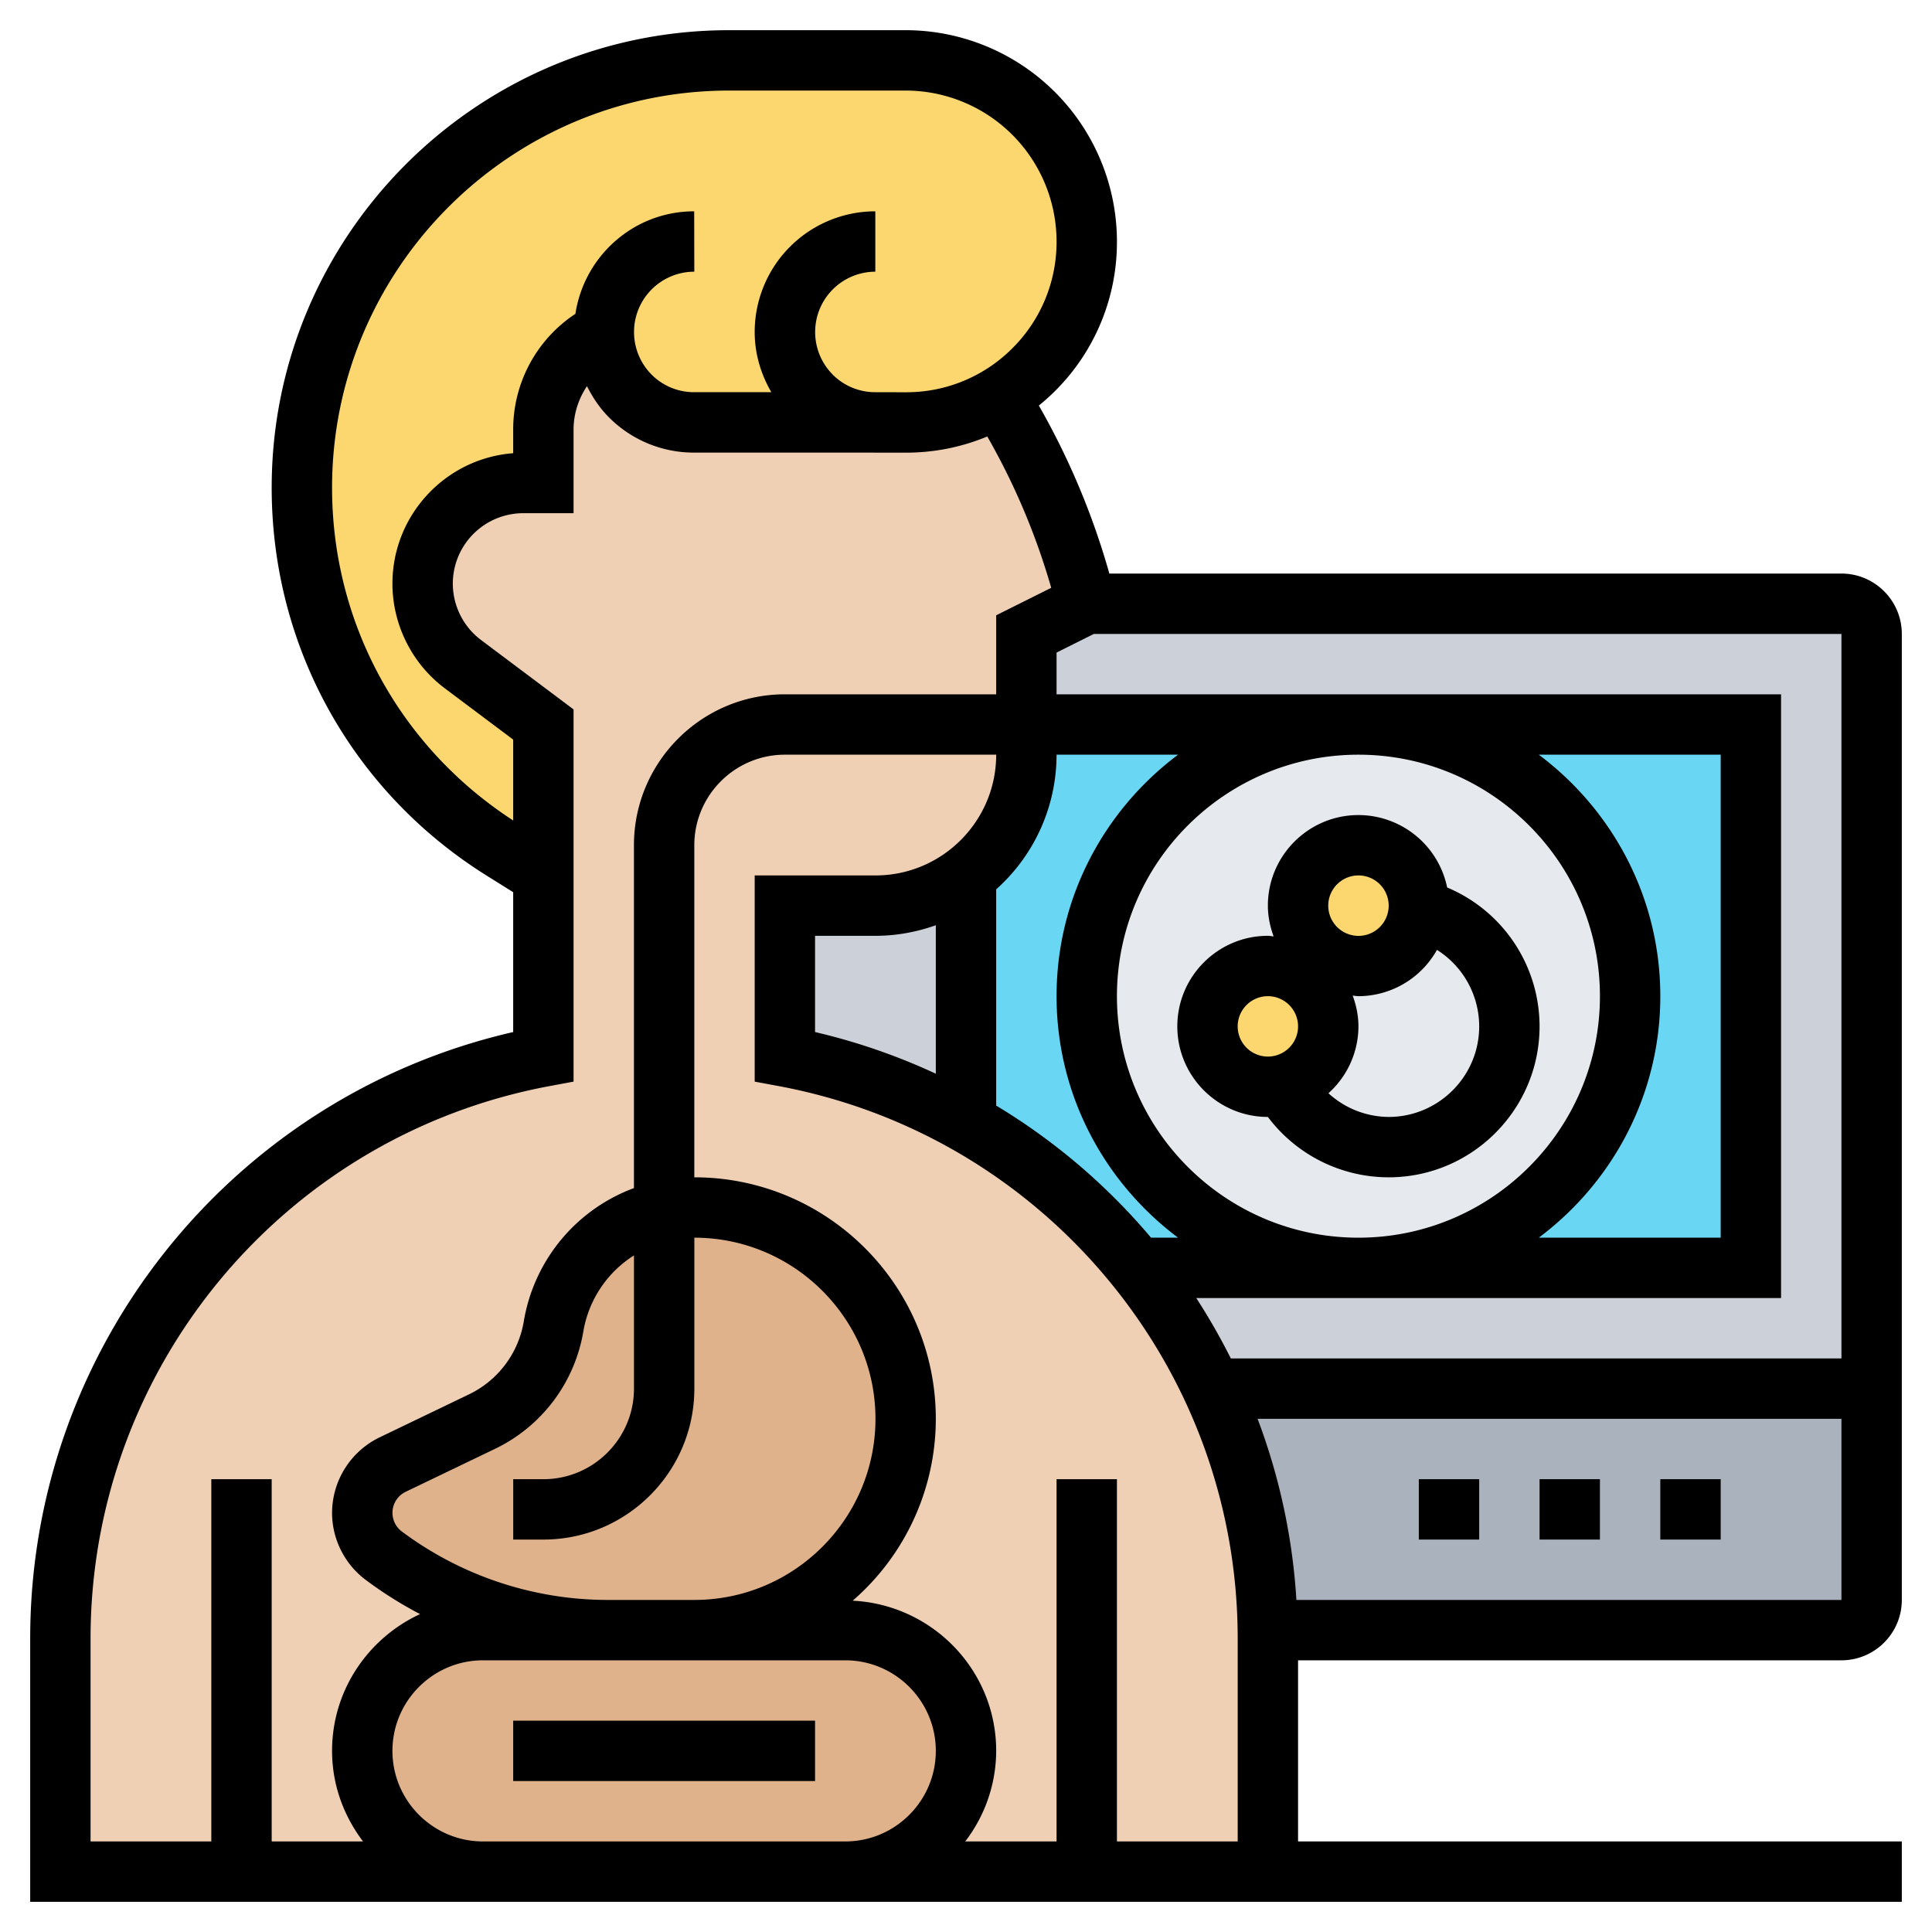
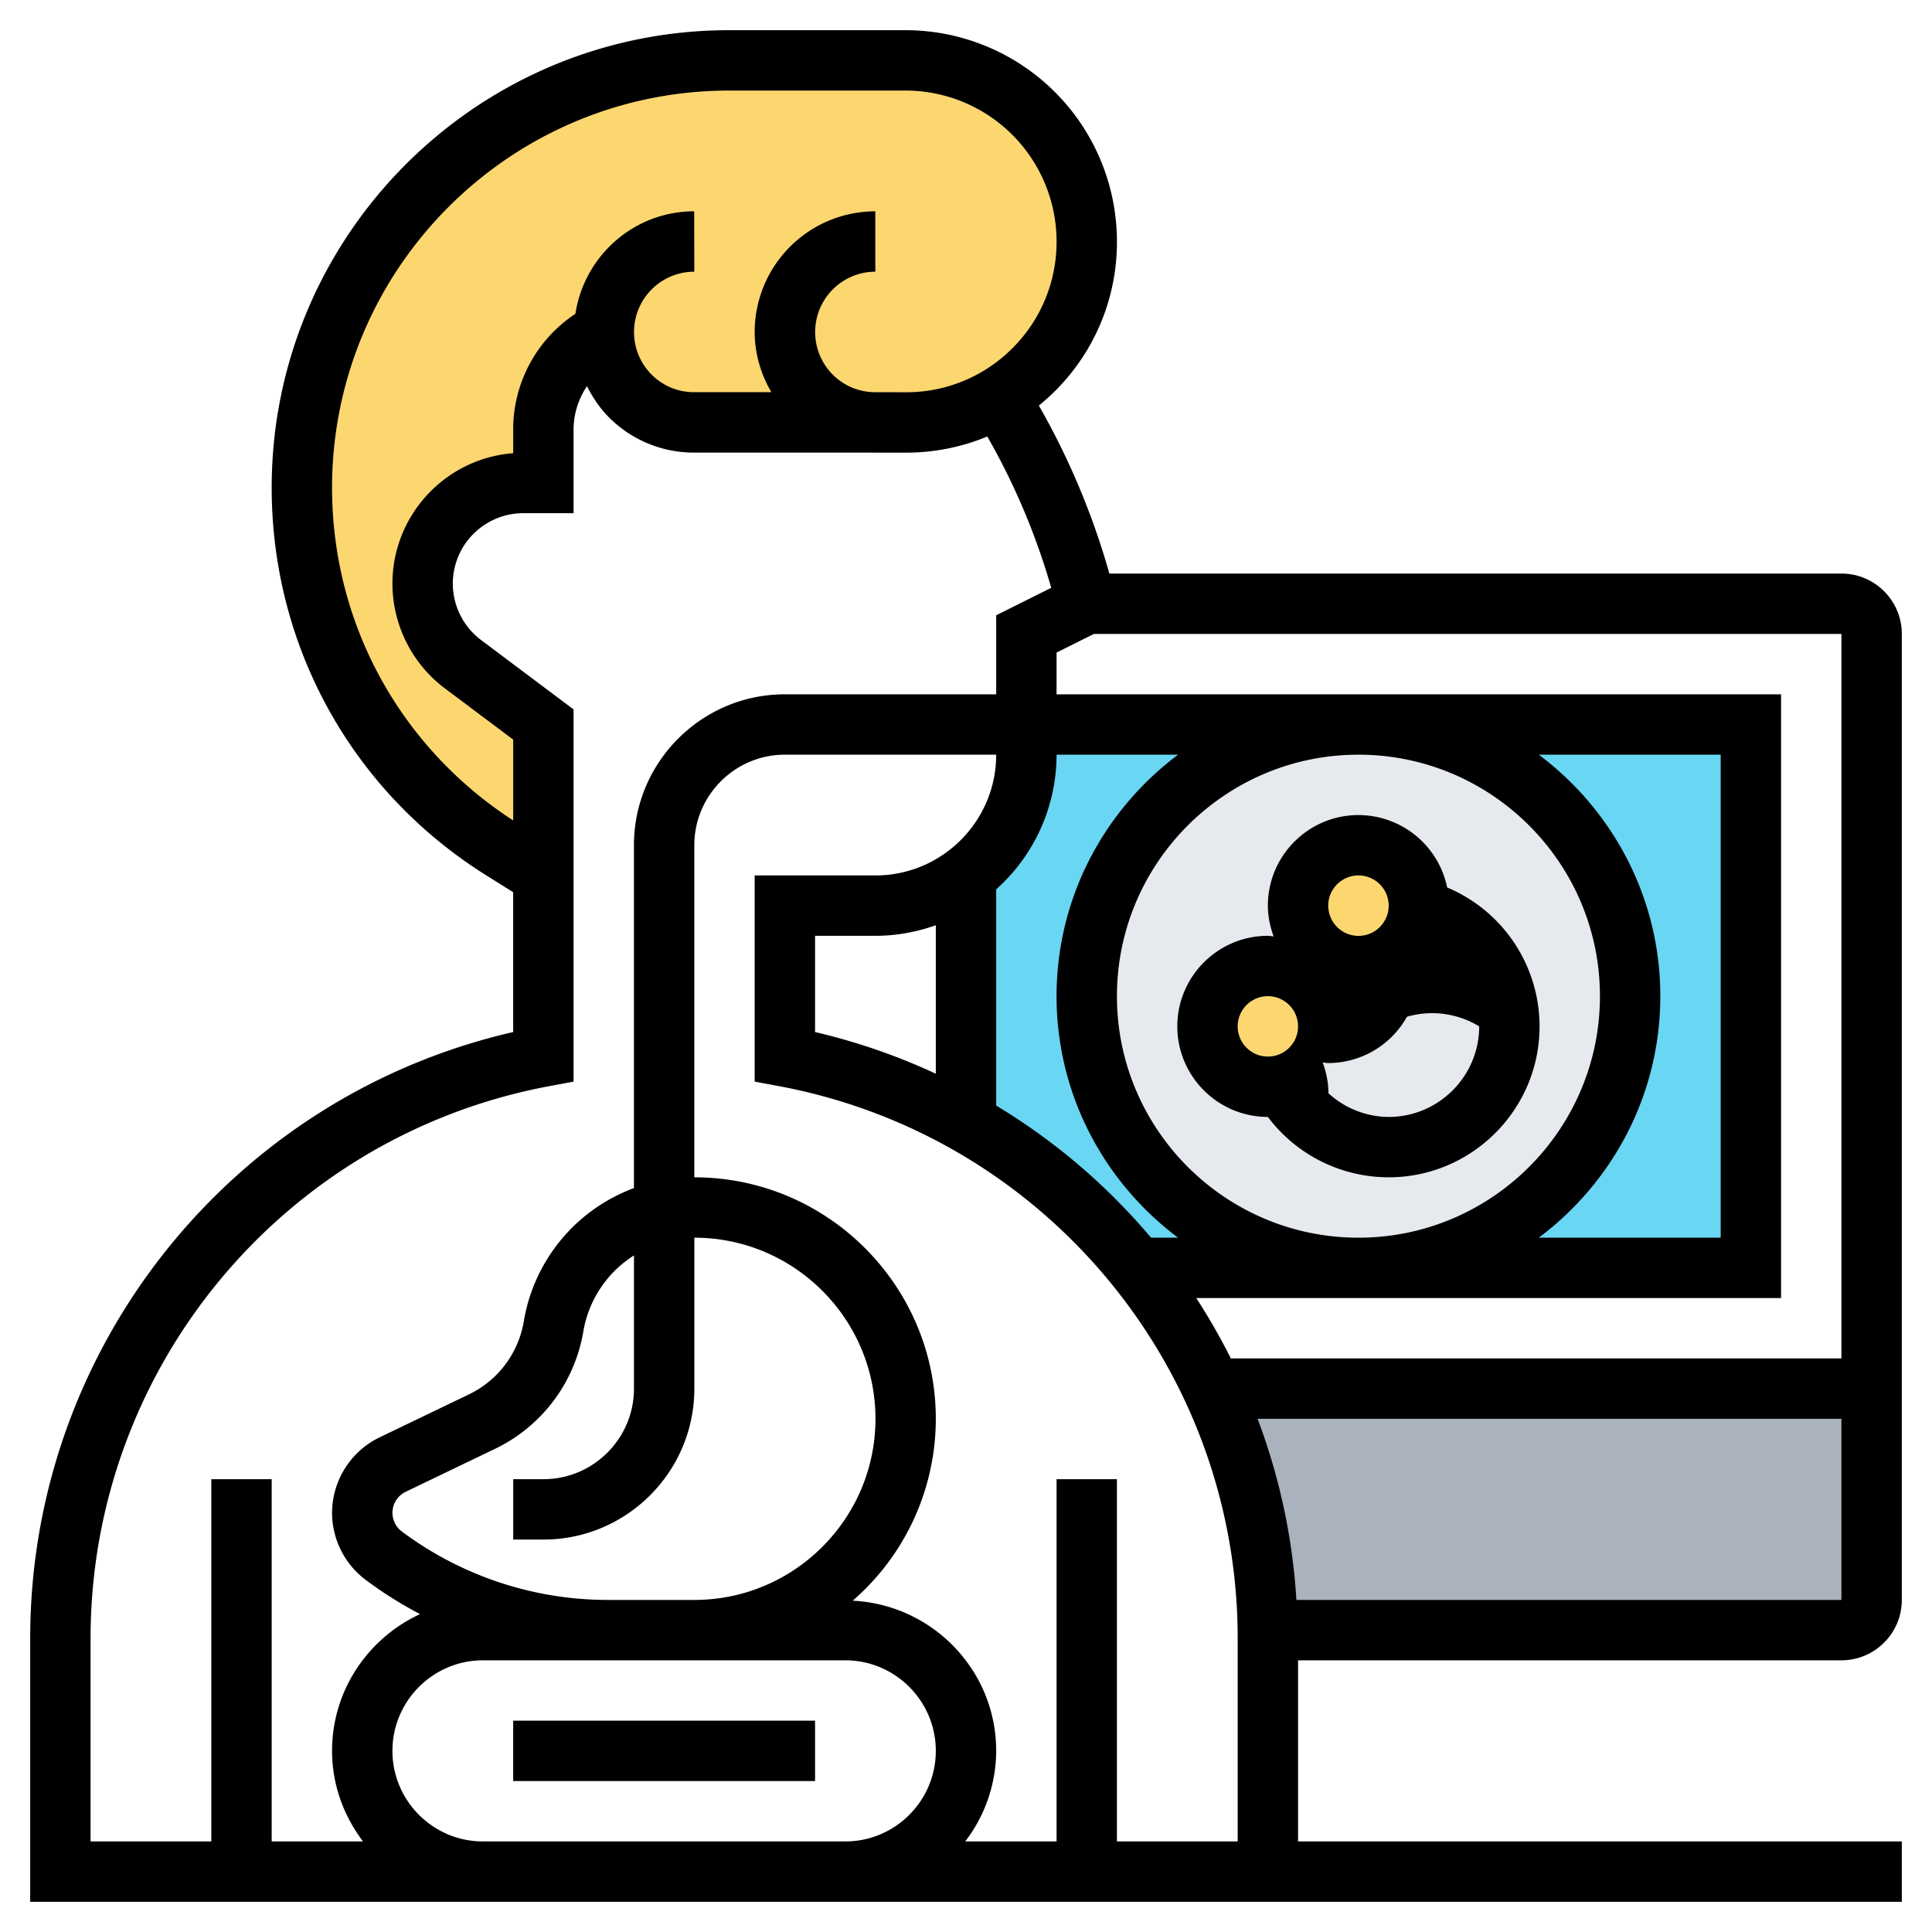
<svg xmlns="http://www.w3.org/2000/svg" width="512" height="512" viewBox="0 0 64 64">
  <path fill="#aab2bd" d="M62 46v7c0 .55-.45 1-1 1H41.99c-.03-2.84-.68-5.55-1.82-8z" />
-   <path fill="#ccd1d9" d="M32 29v8.18A19.403 19.403 0 0 0 26 35v-5h3c1.13 0 2.17-.37 3-1zm30-8v25H40.17c-.67-1.43-1.51-2.78-2.49-4H58V24H34v-3l2-1h25c.55 0 1 .45 1 1z" />
  <path fill="#fcd770" d="M33.09 13.14c-.9.54-1.95.85-3.08.85h-7.03A2.99 2.99 0 0 1 20 11c-1.23.61-2 1.87-2 3.24V16h-.67C15.49 16 14 17.49 14 19.33c0 1.05.49 2.04 1.33 2.67L18 24v5l-1.35-.84c-2.07-1.3-3.73-3.08-4.88-5.14A14.219 14.219 0 0 1 10 16.15C10 8.34 16.34 2 24.15 2H30c3.31 0 6 2.68 6 6v.01c0 2.18-1.17 4.09-2.91 5.13z" />
-   <path fill="#dfb28b" d="M23 54h5c2.21 0 4 1.79 4 4 0 1.1-.45 2.1-1.17 2.83C30.1 61.55 29.1 62 28 62H16c-2.21 0-4-1.79-4-4 0-1.1.45-2.1 1.17-2.83C13.9 54.45 14.9 54 16 54h4.11zm-1-13.89c.32-.07.66-.11 1-.11 1.94 0 3.68.78 4.95 2.05S30 45.06 30 47s-.78 3.68-2.05 4.95S24.94 54 23 54h-2.89c-2.67 0-5.26-.87-7.4-2.47-.45-.33-.71-.86-.71-1.42 0-.68.39-1.3 1-1.59l2.97-1.43c1.25-.6 2.13-1.78 2.37-3.15.19-1.14.78-2.12 1.61-2.82.58-.49 1.28-.85 2.05-1.01z" />
-   <path fill="#f0d0b4" d="M41.99 54c-.03-2.84-.68-5.55-1.82-8-.67-1.43-1.51-2.78-2.49-4A19.563 19.563 0 0 0 32 37.18 19.403 19.403 0 0 0 26 35v-5h3c1.13 0 2.17-.37 3-1 1.21-.91 2-2.37 2-4v-4l2-1c-1-4-2.75-6.59-2.91-6.86-.9.54-1.95.85-3.08.85h-7.03A2.99 2.99 0 0 1 20 11c-1.23.61-2 1.87-2 3.24V16h-.67C15.49 16 14 17.49 14 19.33c0 1.05.49 2.04 1.33 2.67L18 24v11c-4.64.87-8.64 3.33-11.48 6.75A19.601 19.601 0 0 0 2 54.28V62h14c-2.21 0-4-1.79-4-4 0-1.1.45-2.1 1.17-2.83C13.9 54.45 14.9 54 16 54h4.11c-2.67 0-5.26-.87-7.4-2.47-.45-.33-.71-.86-.71-1.42 0-.68.39-1.3 1-1.59l2.97-1.43c1.25-.6 2.13-1.78 2.37-3.15.19-1.14.78-2.12 1.61-2.82.58-.49 1.28-.85 2.05-1.01.32-.07.66-.11 1-.11 1.94 0 3.68.78 4.95 2.05S30 45.06 30 47s-.78 3.68-2.05 4.95S24.94 54 23 54h5c2.21 0 4 1.79 4 4 0 1.1-.45 2.1-1.17 2.83C30.1 61.55 29.1 62 28 62h14v-7.72c0-.09 0-.19-.01-.28z" />
  <path fill="#69d6f4" d="M37.68 42A19.563 19.563 0 0 0 32 37.18V29c1.21-.91 2-2.37 2-4v-1h11a9 9 0 0 0 0 18zM58 24v18H45a9 9 0 0 0 0-18z" />
  <path fill="#e6e9ed" d="M45 24a9 9 0 1 1-.001 18.001A9 9 0 0 1 45 24z" />
  <path fill="#fcd770" d="M44 34c0 .93-.64 1.71-1.5 1.94A2.006 2.006 0 0 1 40 34c0-1.1.9-2 2-2s2 .9 2 2z" />
  <circle cx="45" cy="30" r="2" fill="#fcd770" />
-   <path d="M17 57h10v2H17zm25-20s.001 0 0 0a5.01 5.01 0 0 0 4 2c2.757 0 5-2.243 5-5a4.992 4.992 0 0 0-3.061-4.601A3.005 3.005 0 0 0 45 27c-1.654 0-3 1.346-3 3 0 .359.074.7.19 1.019-.064-.004-.125-.019-.19-.019-1.654 0-3 1.346-3 3s1.346 3 3 3zm7-3c0 1.654-1.346 3-3 3a2.986 2.986 0 0 1-1.994-.785A2.982 2.982 0 0 0 45 34c0-.359-.074-.7-.19-1.019.064.004.125.019.19.019a2.99 2.99 0 0 0 2.601-1.534A2.998 2.998 0 0 1 49 34zm-4-5a1.001 1.001 0 1 1-1 1c0-.551.448-1 1-1zm-3 4a1 1 0 1 1 0 2 1 1 0 0 1 0-2z" />
+   <path d="M17 57h10v2H17zm25-20s.001 0 0 0a5.01 5.01 0 0 0 4 2c2.757 0 5-2.243 5-5a4.992 4.992 0 0 0-3.061-4.601A3.005 3.005 0 0 0 45 27c-1.654 0-3 1.346-3 3 0 .359.074.7.19 1.019-.064-.004-.125-.019-.19-.019-1.654 0-3 1.346-3 3s1.346 3 3 3zm7-3c0 1.654-1.346 3-3 3a2.986 2.986 0 0 1-1.994-.785c0-.359-.074-.7-.19-1.019.064.004.125.019.19.019a2.99 2.99 0 0 0 2.601-1.534A2.998 2.998 0 0 1 49 34zm-4-5a1.001 1.001 0 1 1-1 1c0-.551.448-1 1-1zm-3 4a1 1 0 1 1 0 2 1 1 0 0 1 0-2z" />
  <path d="M61 55c1.103 0 2-.897 2-2V21c0-1.103-.897-2-2-2H36.749a24.775 24.775 0 0 0-2.336-5.566A6.95 6.95 0 0 0 37 7.997 7.005 7.005 0 0 0 30.003 1h-5.849C15.798 1 9 7.798 9 16.155c0 5.26 2.662 10.064 7.122 12.851l.878.549v4.633C7.68 36.324 1 44.644 1 54.278V63h62v-2H43v-6zm-18.055-2a20.493 20.493 0 0 0-1.286-6H61v6zm-6.709-32H61v24H40.773a20.76 20.76 0 0 0-1.145-2H59V23H35v-1.382zM27 34.188V31h2c.702 0 1.373-.128 2-.35v4.918a20.559 20.559 0 0 0-4-1.38zm6-4.728A5.98 5.98 0 0 0 35 25h4.026C36.588 26.825 35 29.727 35 33s1.588 6.175 4.026 8h-.896A20.622 20.622 0 0 0 33 36.624zM53 33c0 4.411-3.589 8-8 8s-8-3.589-8-8 3.589-8 8-8 8 3.589 8 8zm-2.026-8H57v16h-6.026C53.412 39.175 55 36.273 55 33s-1.588-6.175-4.026-8zM11 16.155C11 8.901 16.901 3 24.154 3h5.849A5.004 5.004 0 0 1 35 8.006a4.96 4.96 0 0 1-1.462 3.529 4.955 4.955 0 0 1-3.525 1.459h-.005l-1.01-.001v-.001h-.005a1.98 1.98 0 0 1-1.407-.582A1.999 1.999 0 0 1 28.996 9V7A4 4 0 0 0 25 10.996c0 .715.201 1.393.551 1.995l-2.553.001h-.005a1.98 1.98 0 0 1-1.407-.582A1.999 1.999 0 0 1 22.996 9H23l-.004-2c-1.998 0-3.643 1.478-3.935 3.396A4.585 4.585 0 0 0 17 14.236v.777c-2.234.17-4 2.043-4 4.321 0 1.356.647 2.652 1.733 3.466L17 24.5v2.679c-3.756-2.436-6-6.534-6-11.024zM3 54.278c0-8.951 6.386-16.646 15.185-18.296L19 35.83V23.5l-3.066-2.3A2.343 2.343 0 0 1 15 19.333 2.336 2.336 0 0 1 17.333 17H19v-2.764c0-.529.164-1.024.444-1.444.19.375.424.729.73 1.035a3.965 3.965 0 0 0 2.819 1.166h.009c1.222-.001 4.19-.001 7.004.002h.007c.939 0 1.85-.185 2.692-.536a22.684 22.684 0 0 1 2.118 5.013l-1.823.91V23h-7c-2.757 0-5 2.243-5 5v11.357a5.71 5.71 0 0 0-3.65 4.421 3.283 3.283 0 0 1-1.812 2.411l-2.969 1.428A2.788 2.788 0 0 0 11 50.114c0 .868.415 1.697 1.108 2.217.571.428 1.176.809 1.807 1.138C12.2 54.263 11 55.989 11 58c0 1.13.391 2.162 1.026 3H9V49H7v12H3zM23 53h-2.886a11.41 11.41 0 0 1-6.806-2.27.772.772 0 0 1 .13-1.312l2.968-1.427a5.29 5.29 0 0 0 2.917-3.881 3.71 3.71 0 0 1 1.678-2.522V46c0 1.654-1.346 3-3 3h-1v2h1c2.757 0 5-2.243 5-5v-5c3.309 0 6 2.691 6 6S26.309 53 23 53zm-7 8c-1.654 0-3-1.346-3-3s1.346-3 3-3h12c1.654 0 3 1.346 3 3s-1.346 3-3 3zm21 0V49h-2v12h-3.026A4.948 4.948 0 0 0 33 58c0-2.672-2.113-4.844-4.754-4.975A7.976 7.976 0 0 0 31 47c0-4.411-3.589-8-8-8V28c0-1.654 1.346-3 3-3h7c0 2.206-1.794 4-4 4h-4v6.83l.815.152C34.614 37.633 41 45.327 41 54.278V61z" />
-   <path d="M55 49h2v2h-2zm-4 0h2v2h-2zm-4 0h2v2h-2z" />
</svg>